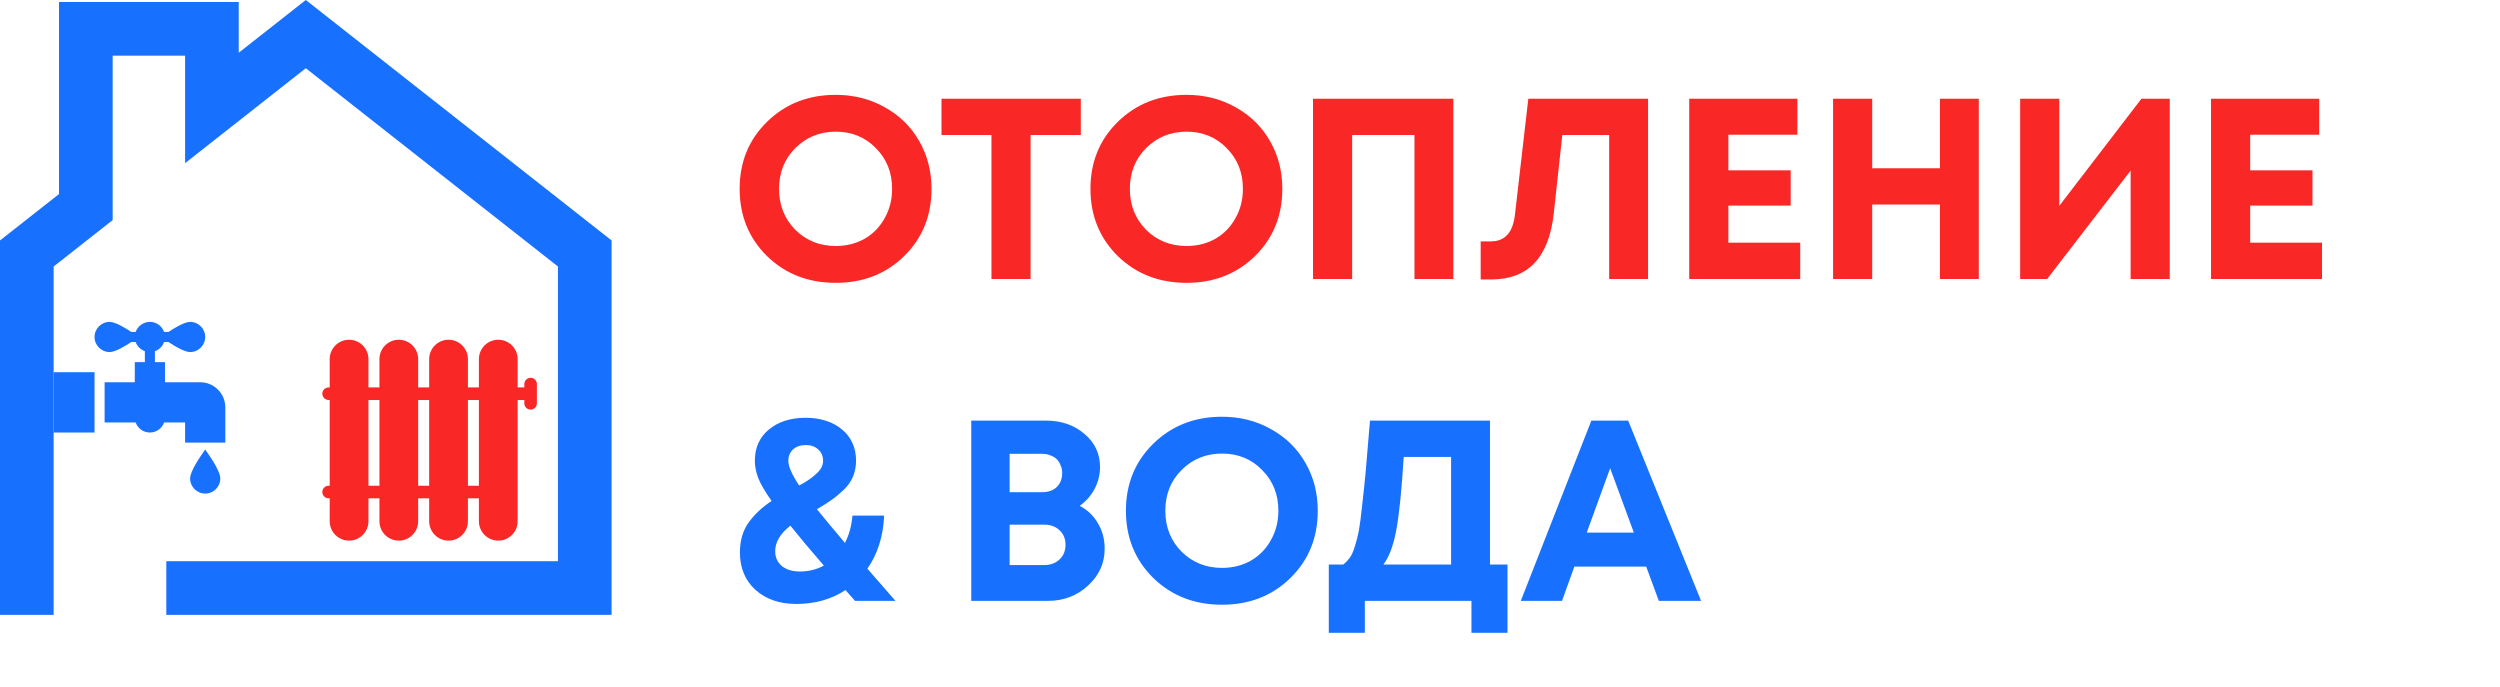
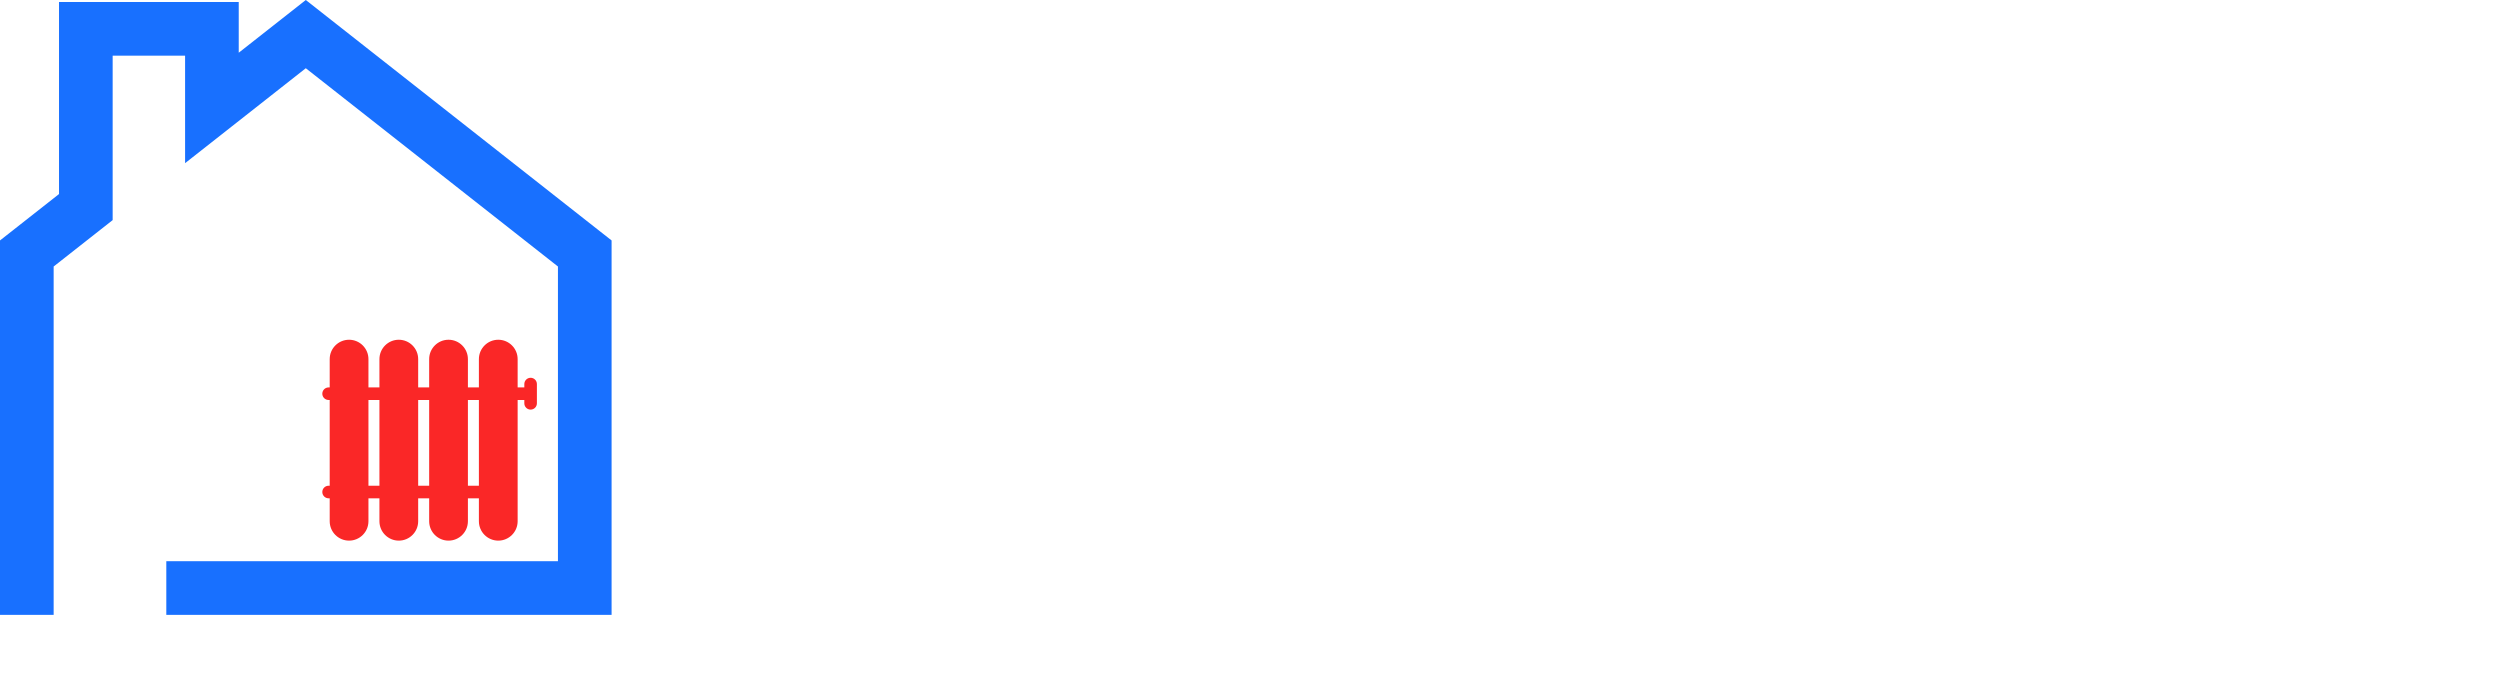
<svg xmlns="http://www.w3.org/2000/svg" width="233" height="64" viewBox="0 0 233 64" fill="none">
  <path d="M57 57.304H15.5V52.304H52V24.838L28.5 6.359L17.25 15.207V5.187H10.5V20.513L5 24.838V57.304H0V22.41L5.5 18.086V0.187H22.25V4.914L28.5 0L57 22.41V57.304Z" fill="#1870FF" />
  <g clip-path="url(#clip0_1664_7191)">
    <path d="M30.625 45.27H30.728V37.279H30.625C30.302 37.279 30.039 37.016 30.039 36.693C30.039 36.369 30.302 36.107 30.625 36.107H30.728V33.469C30.728 32.474 31.538 31.664 32.533 31.664C33.529 31.664 34.339 32.474 34.339 33.469V36.107H35.363V33.469C35.363 32.474 36.173 31.664 37.168 31.664C38.164 31.664 38.974 32.474 38.974 33.469V36.107H39.998V33.469C39.998 32.474 40.808 31.664 41.803 31.664C42.799 31.664 43.609 32.474 43.609 33.469V36.107H44.633V33.469C44.633 32.474 45.443 31.664 46.439 31.664C47.434 31.664 48.244 32.474 48.244 33.469V36.107H48.867V35.795C48.867 35.472 49.13 35.209 49.453 35.209C49.777 35.209 50.039 35.472 50.039 35.795V37.59C50.039 37.914 49.777 38.176 49.453 38.176C49.13 38.176 48.867 37.914 48.867 37.59V37.279H48.244V48.581C48.244 49.577 47.434 50.387 46.439 50.387C45.443 50.387 44.633 49.577 44.633 48.581V46.442H43.609V48.581C43.609 49.577 42.799 50.387 41.803 50.387C40.808 50.387 39.998 49.577 39.998 48.581V46.442H38.974V48.581C38.974 49.577 38.164 50.387 37.168 50.387C36.173 50.387 35.363 49.577 35.363 48.581V46.442H34.339V48.581C34.339 49.577 33.529 50.387 32.533 50.387C31.538 50.387 30.728 49.577 30.728 48.581V46.442H30.625C30.302 46.442 30.039 46.179 30.039 45.856C30.039 45.532 30.302 45.27 30.625 45.27ZM44.633 45.27V37.279H43.609V45.27H44.633ZM39.998 45.27V37.279H38.974V45.27H39.998ZM35.363 45.27V37.279H34.339V45.27H35.363Z" fill="#FA2727" />
  </g>
-   <path d="M77.888 26.36C75.328 26.36 73.192 25.528 71.48 23.864C69.784 22.184 68.936 20.096 68.936 17.6C68.936 15.104 69.784 13.024 71.48 11.36C73.192 9.68 75.328 8.84 77.888 8.84C79.568 8.84 81.088 9.224 82.448 9.992C83.824 10.744 84.896 11.792 85.664 13.136C86.432 14.464 86.816 15.952 86.816 17.6C86.816 20.112 85.968 22.2 84.272 23.864C82.576 25.528 80.448 26.36 77.888 26.36ZM77.888 22.928C78.88 22.928 79.776 22.704 80.576 22.256C81.376 21.792 82 21.152 82.448 20.336C82.912 19.52 83.144 18.608 83.144 17.6C83.144 16.08 82.64 14.816 81.632 13.808C80.64 12.784 79.392 12.272 77.888 12.272C76.4 12.272 75.144 12.784 74.12 13.808C73.112 14.816 72.608 16.08 72.608 17.6C72.608 19.12 73.112 20.392 74.12 21.416C75.144 22.424 76.4 22.928 77.888 22.928ZM100.731 9.2V12.584H96.051V26H92.403V12.584H87.747V9.2H100.731ZM110.583 26.36C108.023 26.36 105.887 25.528 104.175 23.864C102.479 22.184 101.631 20.096 101.631 17.6C101.631 15.104 102.479 13.024 104.175 11.36C105.887 9.68 108.023 8.84 110.583 8.84C112.263 8.84 113.783 9.224 115.143 9.992C116.519 10.744 117.591 11.792 118.359 13.136C119.127 14.464 119.511 15.952 119.511 17.6C119.511 20.112 118.663 22.2 116.967 23.864C115.271 25.528 113.143 26.36 110.583 26.36ZM110.583 22.928C111.575 22.928 112.471 22.704 113.271 22.256C114.071 21.792 114.695 21.152 115.143 20.336C115.607 19.52 115.839 18.608 115.839 17.6C115.839 16.08 115.335 14.816 114.327 13.808C113.335 12.784 112.087 12.272 110.583 12.272C109.095 12.272 107.839 12.784 106.815 13.808C105.807 14.816 105.303 16.08 105.303 17.6C105.303 19.12 105.807 20.392 106.815 21.416C107.839 22.424 109.095 22.928 110.583 22.928ZM122.373 9.2H135.453V26H131.829V12.584H126.021V26H122.373V9.2ZM142.439 9.2H153.599V26H149.975V12.584H145.607L144.815 19.856C144.591 21.936 143.991 23.488 143.015 24.512C142.055 25.536 140.695 26.048 138.935 26.048H137.999V22.496H138.959C140.255 22.496 140.999 21.672 141.191 20.024L142.439 9.2ZM161.084 22.616H167.78V26H157.436V9.2H167.516V12.56H161.084V15.872H166.892V19.16H161.084V22.616ZM180.802 9.2H184.426V26H180.802V19.064H174.49V26H170.842V9.2H174.49V15.68H180.802V9.2ZM199.583 9.2H202.223V26H198.575V15.896L190.799 26H188.279V9.2H191.927V19.184L199.583 9.2ZM209.716 22.616H216.412V26H206.068V9.2H216.148V12.56H209.716V15.872H215.524V19.16H209.716V22.616Z" fill="#FA2727" />
-   <path d="M83.456 56H79.688C79.368 55.648 79.072 55.312 78.8 54.992C77.488 55.856 75.96 56.288 74.216 56.288C72.648 56.288 71.376 55.848 70.4 54.968C69.44 54.088 68.96 52.928 68.96 51.488C68.96 50.4 69.224 49.48 69.752 48.728C70.28 47.976 71 47.296 71.912 46.688C71.304 45.824 70.888 45.112 70.664 44.552C70.456 43.992 70.352 43.456 70.352 42.944C70.352 41.728 70.784 40.76 71.648 40.04C72.528 39.304 73.68 38.936 75.104 38.936C75.792 38.936 76.424 39.032 77 39.224C77.592 39.416 78.088 39.688 78.488 40.04C78.904 40.376 79.224 40.792 79.448 41.288C79.672 41.784 79.784 42.328 79.784 42.92C79.784 43.464 79.688 43.968 79.496 44.432C79.304 44.88 79.016 45.288 78.632 45.656C78.248 46.024 77.872 46.336 77.504 46.592C77.152 46.848 76.696 47.136 76.136 47.456C76.808 48.288 77.68 49.336 78.752 50.6C79.136 49.848 79.368 49 79.448 48.056H82.4C82.32 49.976 81.8 51.624 80.84 53C81.016 53.208 81.888 54.208 83.456 56ZM75.104 41.48C74.608 41.48 74.208 41.616 73.904 41.888C73.616 42.16 73.472 42.52 73.472 42.968C73.472 43.464 73.808 44.224 74.48 45.248C74.848 45.056 75.144 44.88 75.368 44.72C75.608 44.56 75.832 44.384 76.04 44.192C76.264 44 76.432 43.8 76.544 43.592C76.656 43.384 76.712 43.168 76.712 42.944C76.712 42.512 76.56 42.16 76.256 41.888C75.968 41.616 75.584 41.48 75.104 41.48ZM74.552 53.264C75.368 53.264 76.112 53.08 76.784 52.712C75.52 51.256 74.48 50.016 73.664 48.992C72.72 49.728 72.248 50.52 72.248 51.368C72.248 51.944 72.456 52.408 72.872 52.76C73.304 53.096 73.864 53.264 74.552 53.264ZM100.626 47.144C101.362 47.528 101.93 48.072 102.33 48.776C102.746 49.464 102.954 50.256 102.954 51.152C102.954 52.496 102.434 53.64 101.394 54.584C100.37 55.528 99.13 56 97.674 56H90.522V39.2H97.482C98.922 39.2 100.122 39.616 101.082 40.448C102.042 41.264 102.522 42.288 102.522 43.52C102.522 44.24 102.354 44.92 102.018 45.56C101.682 46.2 101.218 46.728 100.626 47.144ZM98.994 44.096C98.994 43.824 98.946 43.584 98.85 43.376C98.77 43.152 98.65 42.96 98.49 42.8C98.33 42.64 98.13 42.52 97.89 42.44C97.666 42.344 97.41 42.296 97.122 42.296H94.098V45.872H97.122C97.698 45.872 98.154 45.712 98.49 45.392C98.826 45.056 98.994 44.624 98.994 44.096ZM97.314 52.664C97.906 52.664 98.386 52.488 98.754 52.136C99.122 51.784 99.306 51.328 99.306 50.768C99.306 50.224 99.122 49.776 98.754 49.424C98.386 49.072 97.906 48.896 97.314 48.896H94.098V52.664H97.314ZM113.888 56.36C111.328 56.36 109.192 55.528 107.48 53.864C105.784 52.184 104.936 50.096 104.936 47.6C104.936 45.104 105.784 43.024 107.48 41.36C109.192 39.68 111.328 38.84 113.888 38.84C115.568 38.84 117.088 39.224 118.448 39.992C119.824 40.744 120.896 41.792 121.664 43.136C122.432 44.464 122.816 45.952 122.816 47.6C122.816 50.112 121.968 52.2 120.272 53.864C118.576 55.528 116.448 56.36 113.888 56.36ZM113.888 52.928C114.88 52.928 115.776 52.704 116.576 52.256C117.376 51.792 118 51.152 118.448 50.336C118.912 49.52 119.144 48.608 119.144 47.6C119.144 46.08 118.64 44.816 117.632 43.808C116.64 42.784 115.392 42.272 113.888 42.272C112.4 42.272 111.144 42.784 110.12 43.808C109.112 44.816 108.608 46.08 108.608 47.6C108.608 49.12 109.112 50.392 110.12 51.416C111.144 52.424 112.4 52.928 113.888 52.928ZM138.867 52.616H140.499V58.976H137.139V56H127.203V58.976H123.843V52.616H125.187C125.427 52.424 125.627 52.216 125.787 51.992C125.963 51.768 126.123 51.416 126.267 50.936C126.427 50.44 126.555 49.936 126.651 49.424C126.747 48.896 126.851 48.088 126.963 47C127.091 45.912 127.203 44.832 127.299 43.76C127.395 42.672 127.523 41.152 127.683 39.2H138.867V52.616ZM130.827 42.584C130.635 45.688 130.403 47.968 130.131 49.424C129.859 50.864 129.459 51.928 128.931 52.616H135.243V42.584H130.827ZM154.603 56L153.427 52.808H146.731L145.579 56H141.739L148.315 39.2H151.747L158.539 56H154.603ZM150.067 43.64L147.883 49.64H152.275L150.067 43.64Z" fill="#1870FF" />
  <g clip-path="url(#clip1_1664_7191)">
    <path d="M12.643 31.875H12.237C11.751 32.197 10.771 32.812 10.219 32.812C9.443 32.812 8.812 32.182 8.812 31.406C8.812 30.631 9.443 30 10.219 30C10.774 30 11.75 30.615 12.237 30.938H12.643C12.837 30.392 13.358 30 13.969 30C14.58 30 15.101 30.392 15.294 30.938H15.701C16.186 30.615 17.167 30 17.719 30C18.494 30 19.125 30.631 19.125 31.406C19.125 32.182 18.494 32.812 17.719 32.812C17.164 32.812 16.187 32.198 15.701 31.875H15.294C15.153 32.274 14.836 32.59 14.438 32.732V33.75H15.375V35.625H18.656C19.949 35.625 21 36.677 21 37.969V41.25H17.25V39.375H15.295C15.101 39.921 14.58 40.312 13.969 40.312C13.357 40.312 12.836 39.921 12.643 39.375H9.75V35.625H12.562V33.75H13.5V32.732C13.101 32.59 12.785 32.274 12.643 31.875Z" fill="#1870FF" />
-     <path d="M19.125 41.895C19.313 42.178 20.531 43.811 20.531 44.594C20.531 45.37 19.9 46.001 19.125 46.001C18.35 46.001 17.719 45.37 17.719 44.594C17.719 43.869 18.738 42.456 19.125 41.895Z" fill="#1870FF" />
    <path d="M8.812 34.688H5V40.312H8.812V34.688Z" fill="#1870FF" />
  </g>
  <defs>
    <clipPath id="clip0_1664_7191">
      <rect width="20" height="20" fill="white" transform="matrix(-1 0 0 1 50 31)" />
    </clipPath>
    <clipPath id="clip1_1664_7191">
-       <rect width="16" height="16" fill="white" transform="matrix(-1 0 0 1 21 30)" />
-     </clipPath>
+       </clipPath>
  </defs>
</svg>